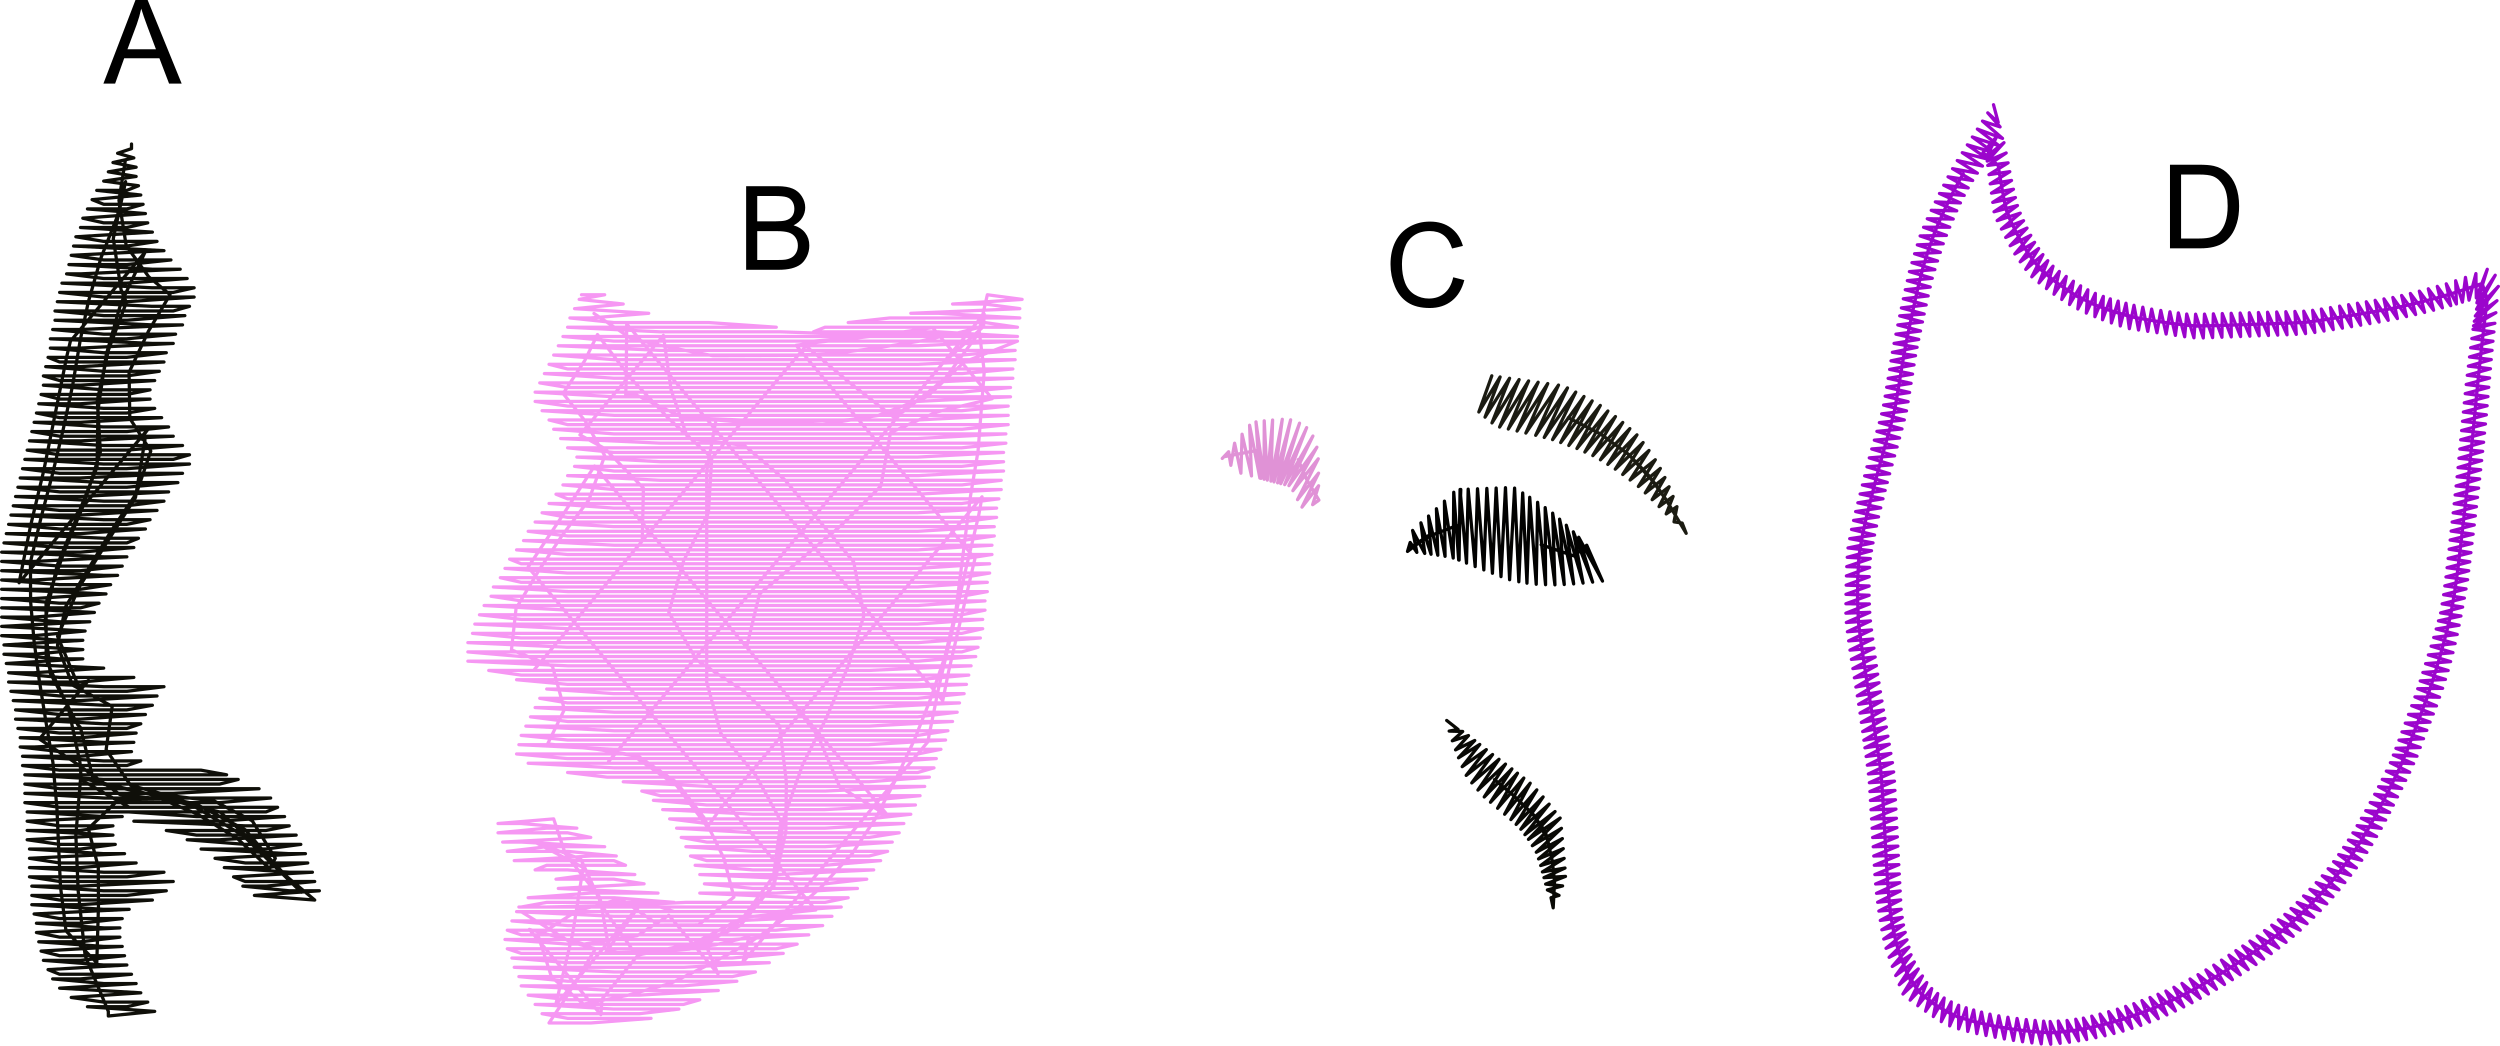
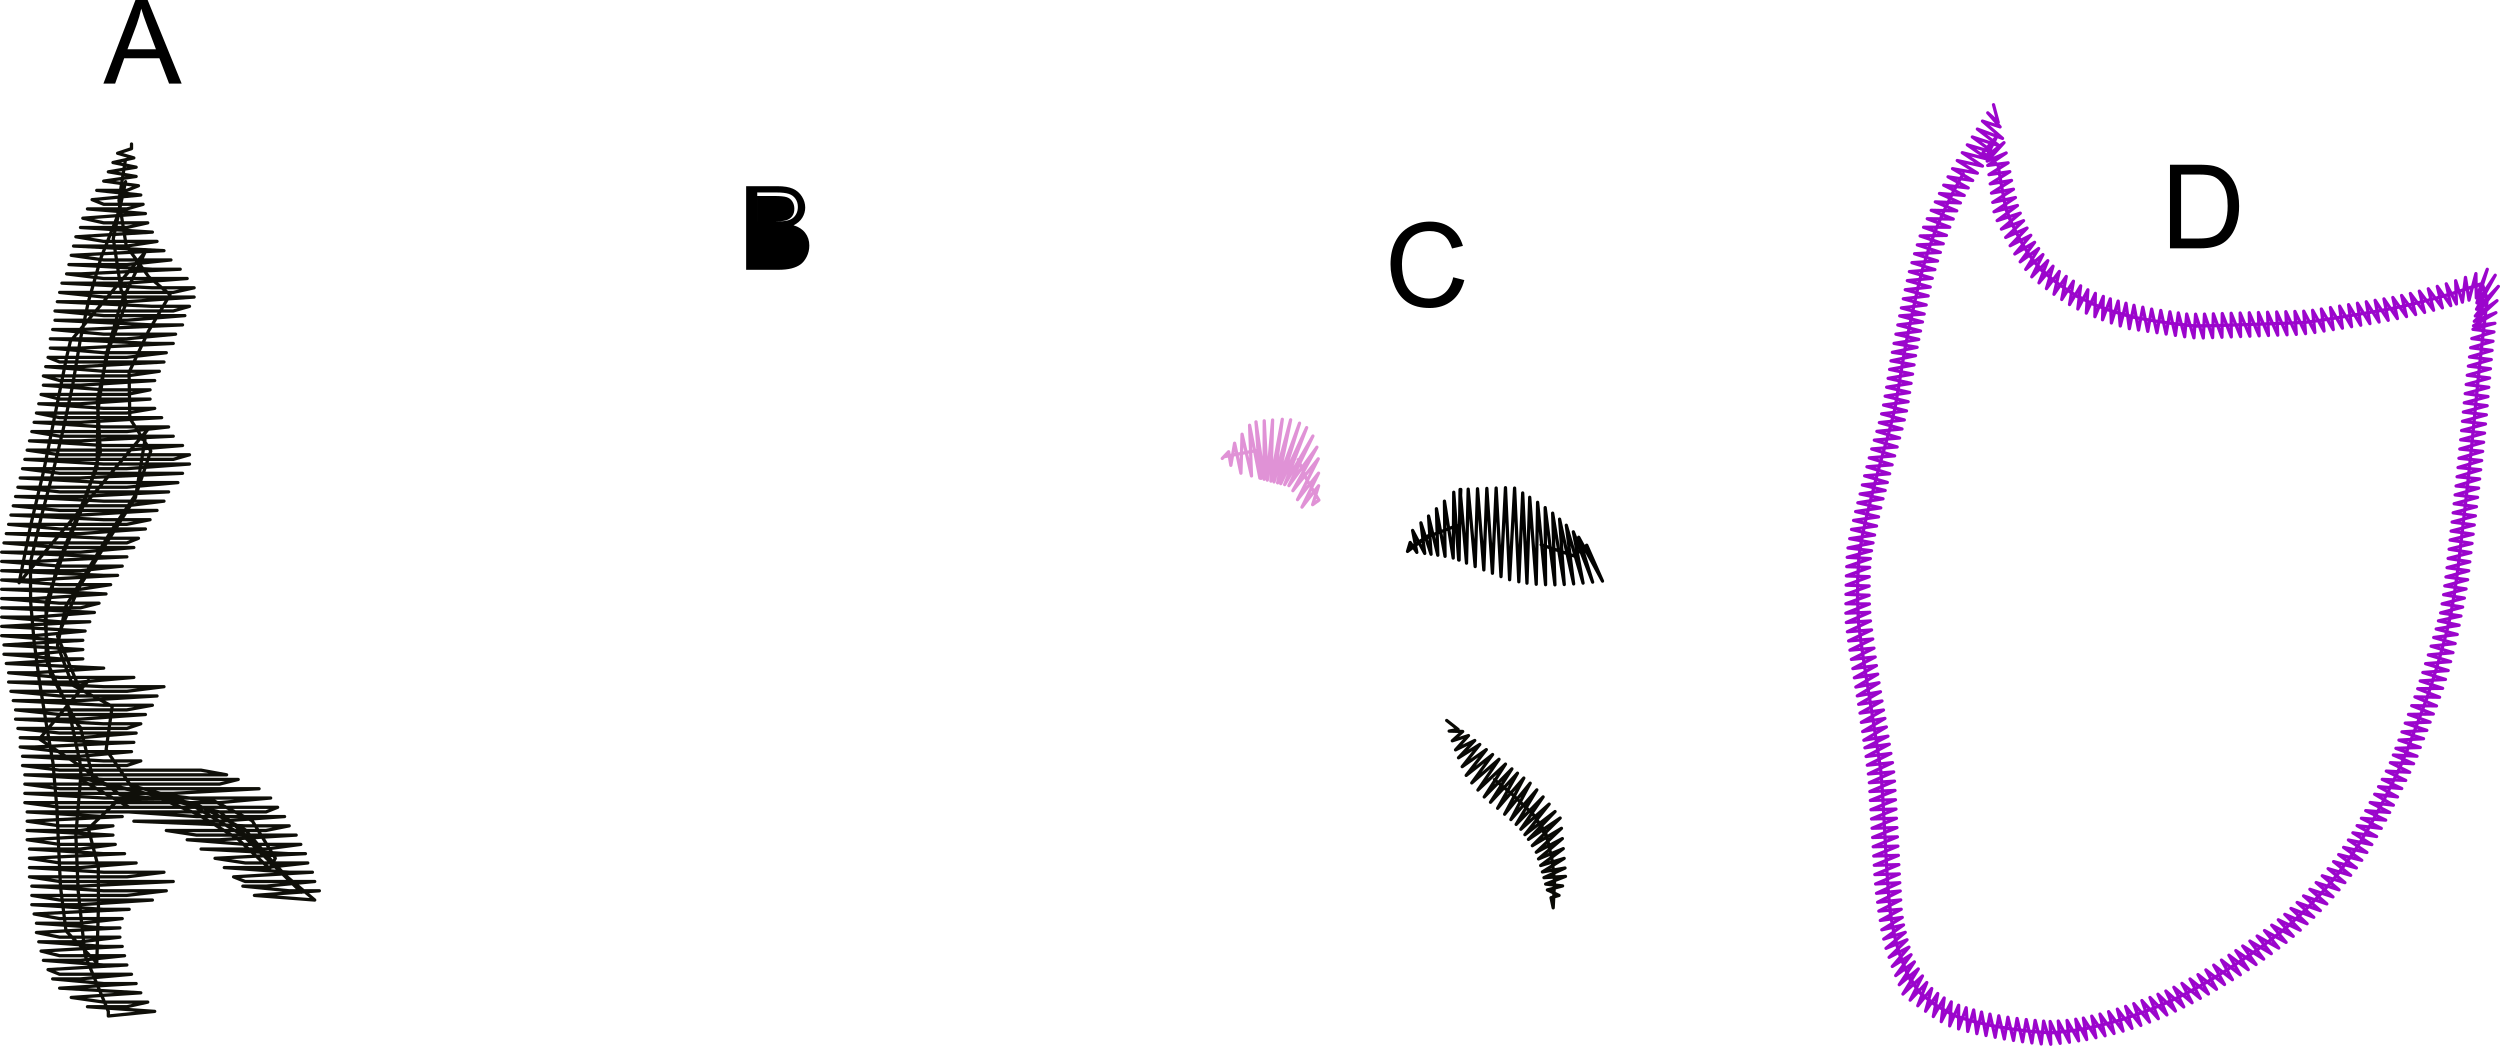
<svg xmlns="http://www.w3.org/2000/svg" xml:space="preserve" width="107.796mm" height="45.097mm" version="1.1" style="shape-rendering:geometricPrecision; text-rendering:geometricPrecision; image-rendering:optimizeQuality; fill-rule:evenodd; clip-rule:evenodd" viewBox="0 0 218532 91424">
  <defs>
    <style type="text/css">
   
    .str5 {stroke:#020201;stroke-width:286.048;stroke-linecap:round;stroke-linejoin:round}
    .str6 {stroke:#090905;stroke-width:286.048;stroke-linecap:round;stroke-linejoin:round}
    .str1 {stroke:#0F0F09;stroke-width:286.048;stroke-linecap:round;stroke-linejoin:round}
    .str3 {stroke:#1B1B12;stroke-width:286.048;stroke-linecap:round;stroke-linejoin:round}
    .str2 {stroke:#9B05CC;stroke-width:286.048;stroke-linecap:round;stroke-linejoin:round}
    .str4 {stroke:#E092D6;stroke-width:286.048;stroke-linecap:round;stroke-linejoin:round}
    .str0 {stroke:#F697F3;stroke-width:286.048;stroke-linecap:round;stroke-linejoin:round}
    .fil0 {fill:none}
    .fil1 {fill:black;fill-rule:nonzero}
   
  </style>
  </defs>
  <g id="Layer_x0020_1">
-     <polyline class="fil0 str0" points="51921,27400 53938,28760 51921,27400 53938,28760 51921,27400 55132,29565 58219,30302 62317,31095 65769,31081 69222,31067 73090,30872 76648,30417 80621,29782 83868,29066 85557,28630 86037,32474 85765,35951 85494,39428 84832,43371 84405,46718 83978,50065 83551,53412 82604,57381 81345,61088 79931,64665 78232,68268 76507,71584 74472,74640 71711,77616 68769,80175 65647,82319 62214,84202 58626,85955 54833,87007 51015,87772 48220,85427 47038,81789 50445,79620 54239,78569 57605,80865 61057,80850 64155,78421 63283,75044 61531,71456 59101,68358 55735,66063 52232,65506 47873,65024 49337,62018 48286,58225 44708,56811 45110,53178 47120,49836 49155,46781 51476,43700 52864,39837 51162,36820 49223,34399 51128,31499 52225,29244 55159,33091 58474,36614 62218,40006 61920,44851 59763,49002 58461,53526 60913,57711 64981,60388 68143,63437 68738,68343 68692,72691 67684,77271 64700,80918 60284,82966 55491,83312 52753,79403 50764,75086 46754,73612 50977,75833 50049,81670 48890,86520 48574,87843 51832,83960 55090,80078 56132,78835 52924,83289 57805,83150 62505,82595 65466,81904 64939,84109 68197,80226 71455,76344 74713,72461 77971,68579 81098,64852 82102,59871 83260,55021 84394,49886 85552,45036 85843,43428 82585,47310 79328,51193 76070,55075 72812,58957 69554,62840 66296,66722 63038,70605 61834,72280 59156,68681 55327,66041 53855,65815 53189,66574 56446,62691 59704,58809 62962,54927 66220,51044 69478,47162 72736,43279 75993,39397 79251,35514 82509,31632 86027,27439 85978,28532 82346,31826 79088,35709 78188,36517 74287,33466 70444,30241 67186,34124 63928,38006 60670,41889 57412,45771 54155,49653 50897,53536 47639,57418 46727,58505 49659,55011 52916,51129 56142,47285 56241,42671 52877,39215 50690,38013 53947,34131 57205,30248 57987,29316 58670,34114 60121,38306 65066,38940 68593,41934 71819,45777 74620,49116 75528,53772 74160,58173 72235,62757 70152,66857 68499,71559 67837,76275 64956,80217 60645,82455 55769,83486 52625,87335 52523,88697 49265,84815 46268,81243 51048,82525 55718,81782 58463,80008 61721,83890 62763,85132 61691,82592 65212,80166 71310,79549 68052,75666 64795,71784 61537,67901 58279,64019 55021,60136 51763,56254 48505,52372 46160,49576 48975,45362 51970,40731 55228,44614 58486,48496 61744,52378 65002,56261 68259,60143 71517,64026 74775,67908 77642,71325 73402,68795 71492,64311 68520,60454 65262,56571 66389,51921 70271,48663 73532,45927 76999,42489 77839,37814 81883,36009 86733,34850 83475,30968 81520,28638 76565,29356 71479,29918 69585,30184 72843,34067 76101,37949 79359,41832 82617,45714 85223,48820 84072,53756 82920,58691 82410,61237 79152,57354 75894,53472 72636,49589 69379,45707 66121,41824 62863,37942 59605,34060 56347,30177 54784,28314 54735,33250 54695,34564 55326,34384 59682,36497 64681,36710 69349,36912 74245,36688 78929,36001 82581,33130 85530,29147 86307,25765 89347,26170 83266,26576 86104,26576 89145,26981 79617,27386 82049,27386 89145,27792 84077,27792 77792,27792 74143,28197 77995,28197 86104,28197 88942,28603 80225,28603 72116,28603 71102,29008 73940,29008 82049,29008 88942,29414 84077,29414 75967,29414 71102,29819 77995,29819 86104,29819 88942,29819 84279,31644 81036,34685 76778,36306 71913,37117 67453,37117 62587,36712 61777,41172 61777,46037 61777,50295 61777,54552 61777,59620 62993,64080 66034,67729 68264,71784 67656,76244 67656,77460 63804,81312 59547,82934 54478,83339 53262,83136 52451,78474 49410,74622 48397,71581 43531,71986 45558,71986 50424,72392 47788,72392 43531,72797 49613,72797 51640,73203 43937,73608 45558,73608 52857,74014 47788,74014 44342,74419 49613,74419 53870,74825 51640,74825 44950,75230 53667,75230 54681,75636 47788,75636 46775,76041 49613,76041 55492,76446 51640,76446 48599,76852 53667,76852 56303,77257 48802,77663 57519,78068 51640,78068 46167,78474 53667,78474 58938,78879 55897,78879 47788,78879 45558,79285 49613,79285 57722,79285 58938,79690 51640,79690 45558,79690 49816,82326 52046,82934 49613,86988 47991,89421 51640,89421 56911,89016 49613,89016 47383,88610 55897,88610 59344,88205 53667,88205 46775,87799 51640,87799 59749,87799 61168,87394 57722,87394 49613,87394 46167,86988 47788,86988 55897,86988 62790,86583 53667,86583 45558,86177 51640,86177 59749,86177 64412,85772 57722,85772 49613,85772 45356,85366 47788,85366 55897,85366 64007,85366 66034,84961 61777,84961 53667,84961 44950,84556 51640,84556 59749,84556 67250,84150 65831,84150 57722,84150 49613,84150 44747,83745 47788,83745 55897,83745 64007,83745 68467,83339 61777,83339 53667,83339 45558,83339 44342,82934 51640,82934 59749,82934 67858,82934 69683,82528 65831,82528 57722,82528 49613,82528 44139,82123 47788,82123 55897,82123 64007,82123 70697,81717 61777,81717 53667,81717 45558,81717 44342,81312 51640,81312 59749,81312 67858,81312 71913,80906 65831,80906 57722,80906 49613,80906 44747,80501 47788,80501 55897,80501 64007,80501 72724,80096 69886,80096 61777,80096 53667,80096 45153,79690 51640,79690 59749,79690 67858,79690 73535,79285 65831,79285 57722,79285 49613,79285 45356,79285 47788,79285 55897,79082 59952,78879 64007,78879 72116,78879 74143,78474 69886,78474 61168,78068 67858,78068 74954,77663 65831,77663 61574,77257 64007,77257 72116,77257 75765,76852 69886,76852 61168,76446 67858,76446 76373,76041 73940,76041 65831,76041 60763,75636 64007,75636 72116,75636 76981,75230 69886,75230 61777,75230 60357,74825 67858,74825 75967,74825 77589,74419 73940,74419 65831,74419 59952,74014 64007,74014 72116,74014 77995,73608 69886,73608 61777,73608 59547,73203 67858,73203 75967,73203 78603,72797 73940,72797 65831,72797 59141,72392 64007,72392 72116,72392 79008,71986 69886,71986 61777,71986 58533,71581 59749,71581 67858,71581 75967,71581 79617,71176 73940,71176 65831,71176 57925,70770 64007,70770 72116,70770 80022,70365 77995,70365 69886,70365 61777,70365 57114,69959 59749,69959 67858,69959 75967,69959 80427,69554 73940,69554 65831,69554 57722,69554 56100,69148 64007,69148 72116,69148 80833,68743 77995,68743 69886,68743 61777,68743 54478,68337 59749,68337 67858,68337 75967,68337 81238,67932 73940,67932 65831,67932 57722,67932 53059,67932 49613,67526 55897,67526 64007,67526 72116,67526 80225,67526 81644,67121 77995,67121 69886,67121 61777,67121 53667,67121 46167,66716 51640,66716 59749,66716 67858,66716 75967,66716 81847,66310 73940,66310 65831,66310 57722,66310 49613,66310 45153,65905 47788,65905 55897,65905 64007,65905 72116,65905 80225,65905 82252,65499 77995,65499 69886,65499 61777,65499 53667,65499 45356,65094 51640,65094 59749,65094 67858,65094 75967,65094 82657,64688 73940,64688 65831,64688 57722,64688 49613,64688 45558,64283 47788,64283 55897,64283 64007,64283 72116,64283 80225,64283 82860,63877 77995,63877 69886,63877 61777,63877 53667,63877 45964,63472 51640,63472 59749,63472 67858,63472 75967,63472 83266,63066 82049,63066 73940,63066 65831,63066 57722,63066 49613,63066 46369,62661 47788,62661 55897,62661 64007,62661 72116,62661 80225,62661 83671,62256 77995,62256 69886,62256 61777,62256 53667,62256 46775,61850 51640,61850 59749,61850 67858,61850 75967,61850 83874,61445 82049,61445 73940,61445 65831,61445 57722,61445 49613,61445 47180,61039 55897,61039 64007,61039 72116,61039 80225,61039 84279,60634 77995,60634 69886,60634 61777,60634 53667,60634 47788,60228 51640,60228 59749,60228 67858,60228 75967,60228 84482,59823 82049,59823 73940,59823 65831,59823 57722,59823 49613,59823 45153,59417 47788,59417 55897,59417 64007,59417 72116,59417 80225,59417 84685,59012 77995,59012 69886,59012 61777,59012 53667,59012 45558,59012 42720,58606 51640,58606 59749,58606 67858,58606 75967,58606 84887,58201 82049,58201 73940,58201 65831,58201 57722,58201 49613,58201 40896,57796 47788,57796 55897,57796 64007,57796 72116,57796 80225,57796 85293,57390 77995,57390 69886,57390 61777,57390 53667,57390 45558,57390 40896,56985 43531,56985 51640,56985 59749,56985 67858,56985 75967,56985 84077,56985 85496,56579 82049,56579 73940,56579 65831,56579 57722,56579 49613,56579 40896,56174 47788,56174 55897,56174 64007,56174 72116,56174 80225,56174 85698,55768 77995,55768 69886,55768 61777,55768 53667,55768 45558,55768 41301,55363 43531,55363 51640,55363 59749,55363 67858,55363 75967,55363 84077,55363 85901,54957 82049,54957 73940,54957 65831,54957 57722,54957 49613,54957 41504,54552 47788,54552 55897,54552 64007,54552 72116,54552 80225,54552 85901,54146 77995,54146 69886,54146 61777,54146 53667,54146 45558,54146 41909,53741 43531,53741 51640,53741 59749,53741 67858,53741 75967,53741 84077,53741 86104,53336 82049,53336 73940,53336 65831,53336 57722,53336 49613,53336 42315,52930 47788,52930 55897,52930 64007,52930 72116,52930 80225,52930 86104,52525 77995,52525 69886,52525 61777,52525 53667,52525 45558,52525 42923,52119 51640,52119 59749,52119 67858,52119 75967,52119 84077,52119 86307,51714 82049,51714 73940,51714 65831,51714 57722,51714 49613,51714 43126,51308 47788,51308 55897,51308 64007,51308 72116,51308 80225,51308 86307,50903 77995,50903 69886,50903 61777,50903 53667,50903 45558,50903 43734,50497 51640,50497 59749,50497 67858,50497 75967,50497 84077,50497 86509,50092 82049,50092 73940,50092 65831,50092 57722,50092 49613,50092 44139,49686 47788,49686 55897,49686 64007,49686 72116,49686 80225,49686 86509,49281 77995,49281 69886,49281 61777,49281 53667,49281 45558,49281 44545,48876 51640,48876 59749,48876 67858,48876 75967,48876 84077,48876 86712,48470 82049,48470 73940,48470 65831,48470 57722,48470 49613,48470 45153,48065 47788,48065 55897,48065 64007,48065 72116,48065 80225,48065 86712,47659 77995,47659 69886,47659 61777,47659 53667,47659 45761,47254 51640,47254 59749,47254 67858,47254 75967,47254 84077,47254 86915,46848 82049,46848 73940,46848 65831,46848 57722,46848 49613,46848 46167,46443 47788,46443 55897,46443 64007,46443 72116,46443 80225,46443 86915,46037 77995,46037 69886,46037 61777,46037 53667,46037 46775,45632 51640,45632 59749,45632 67858,45632 75967,45632 84077,45632 87117,45226 82049,45226 73940,45226 65831,45226 57722,45226 49613,45226 47383,44821 55897,44821 64007,44821 72116,44821 80225,44821 87117,44416 77995,44416 69886,44416 61777,44416 53667,44416 47991,44010 51640,44010 59749,44010 67858,44010 75967,44010 84077,44010 87320,43605 82049,43605 73940,43605 65831,43605 57722,43605 49613,43605 48599,43199 55897,43199 64007,43199 72116,43199 80225,43199 87523,42794 86104,42794 77995,42794 69886,42794 61777,42794 53667,42794 49207,42388 51640,42388 59749,42388 67858,42388 75967,42388 84077,42388 87523,41983 82049,41983 73940,41983 65831,41983 57722,41983 49613,41577 55897,41577 64007,41577 72116,41577 80225,41577 87726,41172 86104,41172 77995,41172 69886,41172 61777,41172 53667,41172 50221,40766 51640,40766 59749,40766 67858,40766 75967,40766 84077,40766 87726,40361 82049,40361 73940,40361 65831,40361 57722,40361 50424,39956 55897,39956 64007,39956 72116,39956 80225,39956 87726,39550 86104,39550 77995,39550 69886,39550 61777,39550 53667,39550 49613,39145 51640,39145 59749,39145 67858,39145 75967,39145 84077,39145 87928,38739 82049,38739 73940,38739 65831,38739 57722,38739 49005,38334 55897,38334 64007,38334 72116,38334 80225,38334 87928,37928 86104,37928 77995,37928 69886,37928 61777,37928 53667,37928 48397,37523 51640,37523 59749,37523 67858,37523 75967,37523 84077,37523 88131,37117 82049,37117 73940,37117 65831,37117 57722,37117 49613,37117 47991,36712 55897,36712 64007,36712 72116,36712 80225,36712 88131,36306 86104,36306 77995,36306 69886,36306 61777,36306 53667,36306 47383,35901 51640,35901 59749,35901 67858,35901 75967,35901 84077,35901 88131,35496 82049,35496 73940,35496 65831,35496 57722,35496 49613,35496 46775,35090 55897,35090 64007,35090 72116,35090 80225,35090 88334,34685 86104,34685 77995,34685 69886,34685 61777,34685 53667,34685 46775,34279 51640,34279 59749,34279 67858,34279 75967,34279 84077,34279 88334,33874 82049,33874 73940,33874 65831,33874 57722,33874 49613,33874 47180,33468 55897,33468 64007,33468 72116,33468 80225,33468 88537,33063 86104,33063 77995,33063 69886,33063 61777,33063 53667,33063 47586,32657 51640,32657 59749,32657 67858,32657 75967,32657 84077,32657 88537,32252 82049,32252 73940,32252 65831,32252 57722,32252 49613,32252 47991,31846 55897,31846 64007,31846 72116,31846 80225,31846 88739,31441 86104,31441 77995,31441 69886,31441 61777,31441 53667,31441 48397,31036 51640,31036 59749,31036 67858,31036 75967,31036 84077,31036 88739,30630 82049,30630 73940,30630 65831,30630 57722,30630 48802,30225 55897,30225 64007,30225 72116,30225 80225,30225 88942,29819 86104,29819 77995,29819 69886,29819 61777,29819 53667,29819 49207,29414 51640,29414 59749,29414 75967,29414 84077,29414 88942,29414 82252,29211 74143,29211 68264,29008 65831,29008 57722,29008 49613,28603 55897,28603 64007,28603 67858,28603 61979,28197 60155,28197 53667,28197 49816,27792 51640,27792 56708,27386 50221,26981 54478,26576 50627,26170 52857,25765 50829,25765 52857,25765 50829,25765 52857,25765 50829,25765 " />
    <polyline class="fil0 str1" points="10956,14010 10574,16412 10956,14010 10574,16412 10956,14010 10399,17512 11034,21486 12998,24192 14862,25756 12982,28942 11282,32544 11347,36568 13180,39429 11921,43137 9756,46348 7746,49689 5736,53031 5024,56403 6336,59885 9808,61740 9276,65528 11420,68650 14661,69518 18735,70025 22051,71749 24065,75027 23568,75933 20748,73302 17251,71162 14115,69853 10377,69893 7721,72427 8592,75805 8606,79257 8460,84162 5770,81376 5290,77532 5120,73950 4976,70653 4626,66654 4040,63252 3405,59279 2975,56006 2675,52579 2661,49127 3609,45159 4582,41476 5530,37508 6347,33695 7010,29752 7722,26380 8825,22542 10239,18965 10976,15878 9903,20852 10582,25324 11045,26433 9478,30601 8502,34992 8774,39495 7340,44043 5664,48074 4025,52692 4037,57709 5974,61877 6989,66646 7095,68005 11709,69094 16632,70289 21230,73016 26339,77993 22848,74269 19251,70987 14842,69933 10483,69451 6339,66504 3439,64599 6697,60717 7739,59475 6905,60091 5034,55619 6907,51351 9333,47426 11843,43489 12671,38452 12303,38364 13005,37430 9747,41312 6490,45194 3232,49077 1668,50941 2671,45960 3830,41110 4833,36130 5837,31150 6153,29827 9410,25945 12668,22062 10543,26590 9286,30998 8565,35821 8483,40832 6785,45055 4990,49437 3926,54252 4386,58830 6799,63356 7028,63585 8212,68373 12776,69355 17110,70274 21444,72536 24588,76222 27511,78676 22240,78270 27917,77865 25281,77865 21227,77459 23254,77459 27511,77054 21430,77054 20416,76648 27309,76243 25281,76243 19605,75837 23254,75837 26903,75432 21430,75432 18794,75027 26700,74621 25281,74621 17578,74216 23254,74216 26295,73810 21430,73810 16361,73405 19200,73405 25890,72999 17172,72999 14537,72594 23254,72594 25281,72188 21430,72188 11699,71783 19200,71783 24876,71377 17172,71377 11293,70972 15145,70972 23254,70972 24268,70567 21430,70567 13320,70567 11293,70567 7036,68134 6630,72999 6833,77865 7441,83541 9469,88407 9469,88812 13523,88407 7644,88001 11090,88001 12915,87596 9063,87596 6225,87190 12307,86785 5211,86379 11901,85974 9063,85974 4603,85568 7036,85568 11496,85163 5211,85163 4198,84757 11090,84352 9063,84352 3792,83947 7036,83947 10888,83541 5211,83541 3589,83136 10685,82730 9063,82730 3387,82325 7036,82325 10482,81919 5211,81919 3184,81514 10482,81108 9063,81108 3184,80703 7036,80703 10685,80297 5211,80297 2981,79892 11293,79487 9063,79487 2779,79081 7036,79081 13320,78676 5211,78676 2779,78270 11090,78270 14537,77865 9063,77865 2779,77459 7036,77459 15145,77054 13320,77054 5211,77054 2576,76648 11090,76648 14334,76243 9063,76243 2576,75837 7036,75837 11901,75432 5211,75432 2576,75027 10888,74621 9063,74621 2576,74216 7036,74216 10077,73810 5211,73810 2373,73405 9874,72999 2373,72594 7036,72594 9874,72188 5211,72188 2373,71783 10685,71377 9063,71377 2373,70972 7036,70972 15145,70972 23254,70972 24268,70567 21430,70567 13320,70567 5211,70567 2170,70161 11090,70161 19200,70161 23660,69756 17172,69756 9063,69756 2170,69350 7036,69350 15145,69350 22646,68945 21430,68945 13320,68945 5211,68945 2170,68539 11090,68539 19200,68539 20821,68134 17172,68134 9063,68134 2170,67728 7036,67728 15145,67728 19808,67728 17578,67323 13320,67323 5211,67323 1968,66917 11090,66917 12307,66512 9063,66512 1968,66107 7036,66107 11496,65701 5211,65701 1765,65296 2981,65296 11699,64890 9063,64890 1765,64485 7036,64485 11901,64079 5211,64079 1562,63674 2981,63674 11090,63674 12307,63268 9063,63268 1359,62863 7036,62863 12712,62457 5211,62457 1359,62052 2981,62052 11090,62052 13320,61647 9063,61647 1157,61241 7036,61241 13726,60836 5211,60836 954,60430 2981,60430 11090,60430 14334,60025 9063,60025 751,59619 7036,59619 11699,59214 5211,59214 751,58808 2981,58808 9063,58403 549,57997 7239,57592 5211,57592 346,57187 2981,57187 7239,56781 346,56376 7239,55970 5211,55970 143,55565 2981,55565 7441,55159 143,54754 7847,54348 5211,54348 143,53943 2981,53943 8252,53537 143,53132 7036,53132 8658,52727 5211,52727 143,52321 2981,52321 9266,51916 143,51510 7036,51510 9671,51105 5211,51105 143,50699 2981,50699 10279,50294 9063,50294 143,49888 7036,49888 10685,49483 5211,49483 143,49077 2981,49077 11090,48672 9063,48672 143,48267 7036,48267 11699,47861 5211,47861 346,47456 2981,47456 11090,47456 12104,47050 9063,47050 549,46645 7036,46645 12712,46239 5211,46239 751,45834 2981,45834 11090,45834 13118,45428 9063,45428 954,45023 7036,45023 13726,44617 5211,44617 1157,44212 2981,44212 11090,44212 14334,43807 9063,43807 1359,43401 7036,43401 14739,42996 13320,42996 5211,42996 1562,42590 2981,42590 11090,42590 15550,42185 9063,42185 1765,41779 7036,41779 15956,41374 13320,41374 5211,41374 1968,40968 11090,40968 16564,40563 9063,40563 2170,40157 7036,40157 15145,40157 16564,39752 13320,39752 5211,39752 2373,39347 11090,39347 15956,38941 9063,38941 2576,38536 7036,38536 15145,38130 13320,38130 5211,38130 2779,37725 11090,37725 14739,37319 9063,37319 2981,36914 7036,36914 14131,36508 5211,36508 3184,36103 11090,36103 13523,35697 9063,35697 3387,35292 7036,35292 13118,34887 5211,34887 3589,34481 11090,34481 13118,34076 9063,34076 3792,33670 7036,33670 13523,33265 5211,33265 3792,32859 11090,32859 13929,32454 9063,32454 3995,32048 7036,32048 14334,31643 5211,31643 4198,31237 11090,31237 14537,30832 9063,30832 4400,30427 7036,30427 15145,30021 13320,30021 4400,29616 11090,29616 15348,29210 9063,29210 4603,28805 7036,28805 15956,28399 13320,28399 4806,27994 11090,27994 16159,27588 9063,27588 4806,27183 7036,27183 15145,27183 16564,26777 13320,26777 5009,26372 11090,26372 16970,25967 9063,25967 5211,25561 7036,25561 15145,25561 16970,25156 13320,25156 5414,24750 11090,24750 16361,24345 9063,24345 5819,23939 7036,23939 15753,23534 13320,23534 6022,23128 11090,23128 14942,22723 9063,22723 6225,22317 14334,21912 6428,21507 11090,21507 13726,21101 9063,21101 6630,20696 13320,20290 7036,19885 11090,19885 12915,19479 9063,19479 7239,19074 12712,18668 7644,18263 11090,18263 12509,17857 9063,17857 8049,17452 12307,17047 8455,16641 11090,16641 12104,16236 9063,15830 11901,15425 9469,15019 11901,14614 9874,14208 11699,13803 10279,13397 11496,12992 11496,12587 " />
    <polyline class="fil0 str2" points="174658,14444 174988,16411 174658,14444 174988,16411 174658,14444 174988,16411 175335,18283 175935,19699 176637,21066 177422,22341 178334,23525 179842,24767 181558,25906 183446,26778 184902,27288 186893,27807 188310,28050 190092,28308 191651,28482 193595,28465 195531,28400 197547,28332 199607,28263 201558,28175 203634,27879 205474,27584 207446,27259 209217,26950 211024,26550 212883,26077 214606,25580 216940,24789 217403,26284 217179,28128 217022,29455 216811,31365 216628,33090 216447,34934 216266,36841 216097,38550 215924,40258 215732,42072 215498,44161 215287,45991 215048,48053 214825,49955 214533,51979 214265,53515 213798,55506 213240,57540 212715,59281 212107,61126 211441,62879 210715,64786 209962,66688 209069,68568 208370,69947 207428,71706 206402,73475 205546,74800 204431,76309 203196,77773 201953,79098 200858,80177 199405,81456 197786,82688 196059,83876 194320,84997 192764,85935 191263,86759 189647,87543 187839,88296 185896,88991 184366,89438 182306,89923 180739,90156 179195,90285 177705,90176 175958,89961 174462,89716 172536,89299 171087,88874 169308,87950 167761,86721 166680,85035 165957,83103 165572,81657 165224,79705 165078,78126 164944,76216 164847,74493 164753,72809 164658,71120 164559,69342 164394,67265 164082,65211 163756,63116 163434,61084 163196,59608 162964,58119 162694,56275 162448,54344 162373,52302 162391,50530 162508,48538 162752,47038 163074,45538 163548,43589 163934,42074 164331,40572 164824,38819 165207,37445 165650,35663 165969,33784 166273,31911 166611,29998 166906,28575 167258,26920 167635,25204 168045,23551 168546,21922 169144,20221 169986,18309 170650,16936 171608,15175 170803,16636 169923,18446 169279,19902 168637,21637 168131,23265 167703,24912 167319,26638 166970,28276 166582,30139 166249,32060 165952,33886 165620,35795 165162,37608 164668,39356 164149,41254 163634,43246 163152,45194 162816,46712 162491,48678 162387,50679 162376,52447 162465,54493 162648,55940 162918,57824 163222,59771 163544,61761 163862,63797 164188,65893 164414,67461 164567,69492 164666,71256 164761,72946 164855,74629 164950,76318 165089,78271 165321,80325 165713,82299 166153,83739 166978,85653 167866,86820 169039,87757 170730,88739 172175,89196 174115,89656 175657,89921 177367,90143 179318,90285 181427,90058 183500,89656 185520,89116 187518,88419 188929,87854 190590,87094 192119,86297 193604,85441 195334,84354 197072,83189 198323,82291 199879,81063 201320,79738 202722,78298 203886,76974 205084,75442 206222,73765 207018,72435 207967,70715 208679,69343 209617,67451 210424,65577 211120,63714 211671,62278 212309,60528 212885,58732 213297,57347 213848,55317 214205,53809 214557,51833 214850,49757 215068,47887 215303,45858 215521,43962 215748,41939 215935,40157 216108,38449 216280,36711 216466,34737 216643,32956 216828,31213 216982,29810 217199,27965 217419,26161 216987,24820 215381,25331 213565,25893 211809,26356 209950,26794 208248,27122 206757,27375 204879,27681 202983,27982 201456,28182 199458,28269 197897,28321 195836,28391 193942,28454 192001,28505 189898,28281 188210,28036 186239,27685 184265,27083 182811,26525 180980,25539 179331,24394 177918,23015 177062,21805 176324,20476 175649,19090 175209,17622 174885,15823 174658,14445 173336,13340 174551,11919 173670,13655 175175,12470 173707,14083 175365,13371 173751,14462 175534,14233 173860,15267 175683,15006 173969,16073 175835,15773 174079,16882 176003,16542 174189,17691 176175,17269 174301,18511 176352,17963 174576,19284 176598,18633 174946,20026 176887,19291 175321,20756 177189,19936 175711,21480 177517,20567 176118,22199 177851,21182 176589,22888 178204,21722 177074,23551 178579,22253 177602,24199 179003,22786 178232,24727 179462,23268 178884,25232 180011,23727 179544,25724 180618,24164 180221,26180 181244,24579 180903,26624 181876,24986 181628,27011 182507,25331 182370,27370 183160,25645 183121,27685 183857,25908 183787,27954 184467,26123 184562,28232 185154,26319 185340,28495 185839,26507 186132,28731 186538,26687 186936,28849 187310,26852 187741,28966 188082,27018 188545,29084 188882,27137 189347,29201 189680,27256 190158,29320 190416,27352 190968,29438 191147,27449 191779,29529 191924,27462 192595,29544 192702,27453 193409,29513 193478,27430 194225,29483 194255,27407 195041,29452 195032,27384 195855,29421 195818,27361 196666,29390 196616,27338 197479,29359 197416,27315 198291,29329 198214,27291 199103,29298 199013,27268 199914,29267 199811,27245 200724,29231 200604,27222 201535,29164 201376,27200 202349,29064 202151,27124 203151,28939 202914,27010 203958,28813 203710,26884 204756,28688 204511,26754 205558,28559 205293,26628 206359,28429 206069,26502 207162,28292 206843,26376 207964,28153 207617,26251 208762,28003 208388,26126 209563,27850 209164,26001 210360,27675 209930,25827 211157,27499 210696,25652 211943,27313 211479,25448 212729,27122 212265,25242 213497,26915 213049,25030 214226,26718 213836,24809 214723,26573 214656,24538 215246,26415 215514,24249 215824,26238 216426,23916 216461,26043 217420,23538 216512,26476 218114,24058 216480,27031 218389,25034 216374,27620 218268,26285 216285,28088 218173,27332 216215,28479 218085,28257 216169,28786 218004,29015 216067,29594 217920,29828 215965,30399 217841,30630 215864,31204 217769,31432 215766,32003 217697,32233 215668,32803 217625,33042 215576,33607 217553,33855 215490,34408 217481,34664 215408,35212 217410,35465 215329,36018 217340,36261 215250,36827 217263,37061 215172,37636 217183,37859 215094,38445 217101,38658 215017,39253 217017,39456 214940,40059 216931,40256 214862,40870 216844,41063 214778,41675 216755,41866 214692,42480 216665,42668 214607,43261 216571,43476 214523,44034 216474,44289 214436,44826 216379,45092 214347,45634 216283,45889 214259,46423 216186,46695 214171,47205 216089,47501 214083,48008 215991,48307 213995,48815 215894,49108 213902,49622 215799,49893 213807,50431 215703,50675 213705,51213 215565,51480 213602,51984 215418,52281 213473,52785 215268,53065 213339,53575 215119,53846 213150,54270 214961,54653 212953,54980 214795,55459 212736,55725 214614,56255 212509,56482 214422,57049 212266,57248 214217,57833 212025,58013 214003,58613 211787,58783 213766,59389 211556,59521 213517,60169 211336,60203 213252,60948 211095,60917 212982,61706 210813,61684 212704,62414 210532,62449 212424,63124 210247,63211 212137,63845 209963,63975 211848,64572 209698,64696 211564,65338 209434,65412 211277,66102 209207,65997 210980,66759 208948,66668 210641,67507 208593,67403 210291,68219 208241,68126 209942,68927 207915,68765 209575,69660 207576,69426 209213,70383 207184,70149 208888,71021 206794,70860 208541,71690 206415,71526 208154,72409 206041,72170 207747,73123 205672,72796 207327,73829 205280,73425 206896,74517 204859,74071 206448,75204 204429,74699 205979,75869 203985,75314 205480,76516 203506,75932 204975,77154 202994,76552 204461,77784 202461,77148 203932,78401 201914,77735 203395,79013 201358,78312 202829,79601 200799,78887 202256,80181 200259,79410 201669,80747 199720,79924 201074,81313 199153,80400 200459,81849 198576,80867 199836,82379 197946,81340 199192,82875 197302,81817 198542,83363 196668,82259 197876,83841 196041,82689 197211,84313 195439,83092 196527,84762 194834,83497 195834,85211 194181,83925 195143,85640 193506,84363 194452,86061 192822,84781 193753,86476 192130,85191 193049,86889 191434,85575 192337,87272 190730,85960 191618,87656 190023,86299 190889,88021 189322,86626 190161,88380 188630,86909 189416,88718 187934,87190 188666,89049 187227,87460 187903,89344 186518,87729 187138,89637 185802,87970 186361,89890 185083,88209 185586,90136 184316,88430 184795,90344 183564,88641 184008,90541 182844,88822 183210,90710 182111,88992 182406,90871 181447,89090 181701,90982 180685,89197 180893,91108 179919,89249 180084,91202 179210,89290 179263,91281 178641,89258 178429,91252 177898,89196 177613,91166 177121,89120 176797,91066 176319,89026 176003,90949 175517,88920 175204,90820 174722,88794 174403,90673 173949,88648 173602,90519 173212,88468 172800,90354 172525,88283 172007,90162 171869,88088 171207,89941 171211,87869 170427,89677 170567,87577 169691,89305 169946,87236 168996,88862 169383,86845 168316,88396 168858,86410 167637,87916 168426,85885 166970,87426 168049,85309 166340,86892 167683,84696 166018,86077 167343,84082 165707,85279 167051,83455 165408,84482 166868,82793 165131,83682 166698,82150 164861,82896 166543,81500 164662,82087 166393,80850 164495,81278 166283,80192 164361,80459 166189,79480 164234,79640 166147,78665 164127,78870 166106,77883 164030,78085 166068,77160 163951,77270 166028,76394 163884,76449 165986,75580 163836,75635 165944,74771 163787,74827 165901,73962 163739,74018 165859,73151 163690,73208 165817,72343 163642,72400 165774,71529 163593,71586 165732,70724 163544,70782 165690,69909 163496,69968 165647,69095 163449,69192 165605,68282 163403,68420 165532,67475 163318,67654 165428,66664 163224,66888 165289,65858 163120,66127 165151,65054 163016,65369 165030,64351 162924,64707 164893,63547 162818,63949 164766,62800 162704,63146 164642,62065 162587,62335 164511,61274 162468,61565 164378,60470 162349,60829 164251,59678 162224,60056 164137,58929 162093,59250 164024,58180 161963,58445 163916,57429 161833,57638 163809,56658 161709,56830 163703,55857 161595,56024 163600,55063 161484,55223 163505,54275 161392,54413 163445,53524 161351,53600 163412,52794 161354,52775 163389,52034 161360,51952 163388,51225 161377,51151 163398,50411 161397,50342 163436,49603 161427,49531 163493,48831 161469,48716 163596,48141 161537,47897 163727,47454 161686,47086 163862,46768 161846,46279 164034,45978 162025,45492 164210,45180 162205,44716 164403,44394 162399,43950 164599,43601 162598,43179 164789,42874 162795,42391 164976,42172 162992,41593 165182,41412 163194,40803 165396,40631 163396,40024 165615,39847 163612,39245 165835,39069 163840,38475 166050,38286 164063,37706 166259,37497 164278,36941 166461,36709 164476,36176 166654,35918 164647,35407 166795,35114 164785,34628 166925,34308 164917,33847 167054,33509 165045,33073 167183,32703 165174,32292 167313,31896 165296,31542 167442,31088 165417,30797 167580,30358 165563,30017 167724,29669 165727,29209 167880,28934 165893,28404 168050,28143 166058,27610 168199,27450 166203,26916 168374,26656 166372,26119 168548,25865 166542,25326 168727,25093 166723,24531 168905,24326 166903,23742 169134,23568 167128,22959 169368,22814 167357,22180 169614,22062 167597,21403 169866,21308 167842,20623 170145,20577 168142,19864 170436,19861 168467,19121 170738,19147 168813,18383 171046,18431 169170,17646 171367,17739 169533,16912 171700,17085 169904,16185 172048,16428 170282,15456 172438,15780 170676,14743 172848,15136 171087,14031 173295,14517 171528,13345 173762,13914 171967,12660 174242,13322 172407,11972 174746,12741 172846,11281 175048,12098 173292,10583 174834,11093 173754,9864 174669,10698 174258,9153 174669,10698 174258,9153 174669,10698 174258,9153 " />
-     <polyline class="fil0 str3" points="145647,43698 144231,41720 145647,43698 144231,41720 145647,43698 144129,41578 142363,39722 139883,37920 137085,36511 139923,37944 142388,39746 144667,42270 145647,43698 147393,46620 147043,45723 146330,45617 146587,44288 145645,44924 146252,43395 145021,44287 145902,42548 144419,43681 145534,41737 143816,43091 145136,40944 143213,42530 144695,40187 142492,41961 144145,39375 141844,41479 143630,38682 141194,41012 143092,38011 140542,40600 142470,37464 139898,40195 141850,36927 139231,39828 141212,36410 138535,39518 140551,35925 137842,39209 139889,35440 137131,38943 139178,35040 136423,38687 138462,34656 135713,38434 137742,34272 134985,38241 137018,33907 134237,38055 136234,33658 133378,37857 135293,33527 132609,37680 134453,33411 131846,37505 133620,33295 131084,37332 132790,33180 130416,36969 131956,33064 129810,36465 131129,32950 129269,36015 130403,32849 129583,35139 130403,32849 129583,35139 130403,32849 " />
    <polyline class="fil0 str4" points="114203,41880 113482,40179 114203,41880 113482,40179 114203,41880 113482,40179 114203,41880 115289,43718 114741,44115 115263,42461 113809,44330 115260,41357 113419,43677 115233,40105 113012,42894 115114,39090 112666,42452 114765,38115 112298,42363 114218,37380 111955,42277 113597,36990 111679,42207 112819,36698 111366,42127 112089,36650 111095,42055 111241,36713 110777,41970 110510,36783 110499,41893 109786,36877 110226,41816 109805,39386 107549,39820 106980,39927 106841,40074 107397,39487 107590,40675 107920,38742 108471,41364 108573,37955 109397,41603 109230,37171 110130,41792 109792,36876 109959,39303 110125,41730 109959,39303 109792,36876 " />
    <polyline class="fil0 str5" points="137590,48598 135288,47812 137590,48598 135288,47812 137590,48598 134716,47616 137590,48598 138701,47659 140080,50796 137999,46962 139218,50886 137530,46489 138380,50971 136914,45912 137558,51042 136328,45381 136736,51095 135722,44855 135920,51124 135069,44371 135102,51110 134406,43909 134286,51072 133716,43470 133475,50978 133103,43091 132764,50857 132395,42665 131959,50677 131597,42629 131206,50404 130782,42661 130458,50112 129968,42693 129706,49819 129153,42725 128949,49525 128337,42758 128192,49226 127628,42786 127542,48960 127365,45935 124999,46841 123091,48008 124811,46853 125244,46659 124811,46853 123034,48203 123267,47417 123850,48286 123481,46367 124540,48377 124205,45703 125092,48449 124873,45106 125682,48534 125562,44469 126316,48630 126262,43807 127029,48781 127076,43029 127507,48948 127691,42784 127618,45215 127546,47647 127618,45215 127691,42784 " />
    <polyline class="fil0 str6" points="135889,77011 135663,75126 135889,77011 135663,75126 135889,77011 135663,75126 135087,72704 133980,71151 132205,69455 130636,68149 132275,69512 134071,71250 135258,73303 135687,75261 135889,77011 135768,79356 135579,78471 136281,78270 135260,77793 136591,77440 135108,77281 136844,76607 134963,76718 136802,75877 134825,76218 136728,75034 134673,75659 136651,74182 134486,75080 136572,73303 134290,74496 136493,72406 133944,73924 136379,71507 133606,73373 135932,70940 133296,72962 135417,70290 132940,72488 134889,69660 132530,72065 134339,69044 132069,71643 133759,68460 131523,71176 133201,68011 130908,70656 132648,67584 130287,70129 132159,67207 129740,69666 131600,66791 129189,69061 131033,66370 128650,68438 130472,65954 128163,67781 129923,65525 127813,67018 129352,65073 127491,66241 128912,64726 127232,65549 128366,64298 126949,64756 127858,63940 126675,63907 127454,63762 126459,62977 127454,63762 126459,62977 127454,63762 126459,62977 " />
    <path class="fil1" d="M9038 7308l2804 -7308 1063 0 2975 7308 -1101 0 -846 -2215 -3077 0 -793 2215 -1026 0zm2103 -3001l2491 0 -762 -2026c-230,-616 -403,-1125 -524,-1526 -101,476 -235,944 -403,1407l-801 2145z" />
-     <path class="fil1" d="M65222 23583l0 -7308 2742 0c558,0 1005,73 1344,221 337,148 600,376 791,684 192,306 287,628 287,965 0,311 -85,606 -253,881 -168,276 -424,499 -765,669 442,129 783,351 1019,664 238,311 357,680 357,1106 0,344 -73,662 -218,956 -145,294 -323,521 -536,681 -213,158 -480,279 -800,361 -322,82 -715,122 -1181,122l-2788 0zm970 -4236l1580 0c429,0 737,-29 922,-85 247,-73 432,-196 556,-366 124,-170 187,-383 187,-640 0,-243 -58,-458 -175,-641 -116,-185 -282,-313 -498,-381 -216,-68 -587,-102 -1111,-102l-1461 0 0 2215zm0 3379l1820 0c313,0 532,-12 660,-36 221,-39 408,-105 558,-199 150,-94 272,-230 369,-408 97,-179 145,-385 145,-618 0,-274 -70,-510 -211,-713 -140,-203 -333,-344 -582,-425 -247,-82 -604,-123 -1068,-123l-1691 0 0 2521z" />
+     <path class="fil1" d="M65222 23583l0 -7308 2742 0c558,0 1005,73 1344,221 337,148 600,376 791,684 192,306 287,628 287,965 0,311 -85,606 -253,881 -168,276 -424,499 -765,669 442,129 783,351 1019,664 238,311 357,680 357,1106 0,344 -73,662 -218,956 -145,294 -323,521 -536,681 -213,158 -480,279 -800,361 -322,82 -715,122 -1181,122l-2788 0zm970 -4236l1580 0c429,0 737,-29 922,-85 247,-73 432,-196 556,-366 124,-170 187,-383 187,-640 0,-243 -58,-458 -175,-641 -116,-185 -282,-313 -498,-381 -216,-68 -587,-102 -1111,-102l-1461 0 0 2215zl1820 0c313,0 532,-12 660,-36 221,-39 408,-105 558,-199 150,-94 272,-230 369,-408 97,-179 145,-385 145,-618 0,-274 -70,-510 -211,-713 -140,-203 -333,-344 -582,-425 -247,-82 -604,-123 -1068,-123l-1691 0 0 2521z" />
    <path class="fil1" d="M127030 24238l970 245c-203,794 -566,1398 -1092,1815 -526,417 -1169,626 -1929,626 -786,0 -1426,-160 -1919,-481 -493,-320 -868,-784 -1125,-1392 -257,-609 -386,-1261 -386,-1958 0,-760 145,-1424 436,-1991 291,-566 704,-997 1240,-1291 536,-294 1126,-441 1769,-441 732,0 1346,185 1842,558 499,373 846,895 1041,1569l-949 225c-168,-531 -415,-919 -737,-1160 -322,-243 -726,-364 -1215,-364 -560,0 -1029,134 -1405,403 -376,269 -641,631 -793,1084 -153,454 -230,922 -230,1403 0,621 90,1164 270,1626 180,464 461,810 842,1039 381,230 793,344 1237,344 541,0 997,-157 1371,-468 374,-313 628,-776 760,-1392z" />
    <path class="fil1" d="M189684 21706l0 -7308 2518 0c568,0 1002,34 1302,104 418,97 776,272 1072,524 386,327 674,742 864,1249 192,507 287,1087 287,1739 0,555 -64,1046 -194,1475 -129,429 -296,784 -499,1065 -204,281 -425,502 -667,662 -240,162 -531,284 -871,367 -342,84 -733,124 -1175,124l-2637 0zm970 -857l1558 0c481,0 859,-44 1133,-134 274,-90 492,-216 655,-380 228,-229 407,-539 534,-927 128,-388 192,-857 192,-1410 0,-766 -126,-1354 -376,-1766 -250,-412 -555,-687 -913,-827 -259,-100 -675,-150 -1250,-150l-1533 0 0 5594z" />
  </g>
</svg>